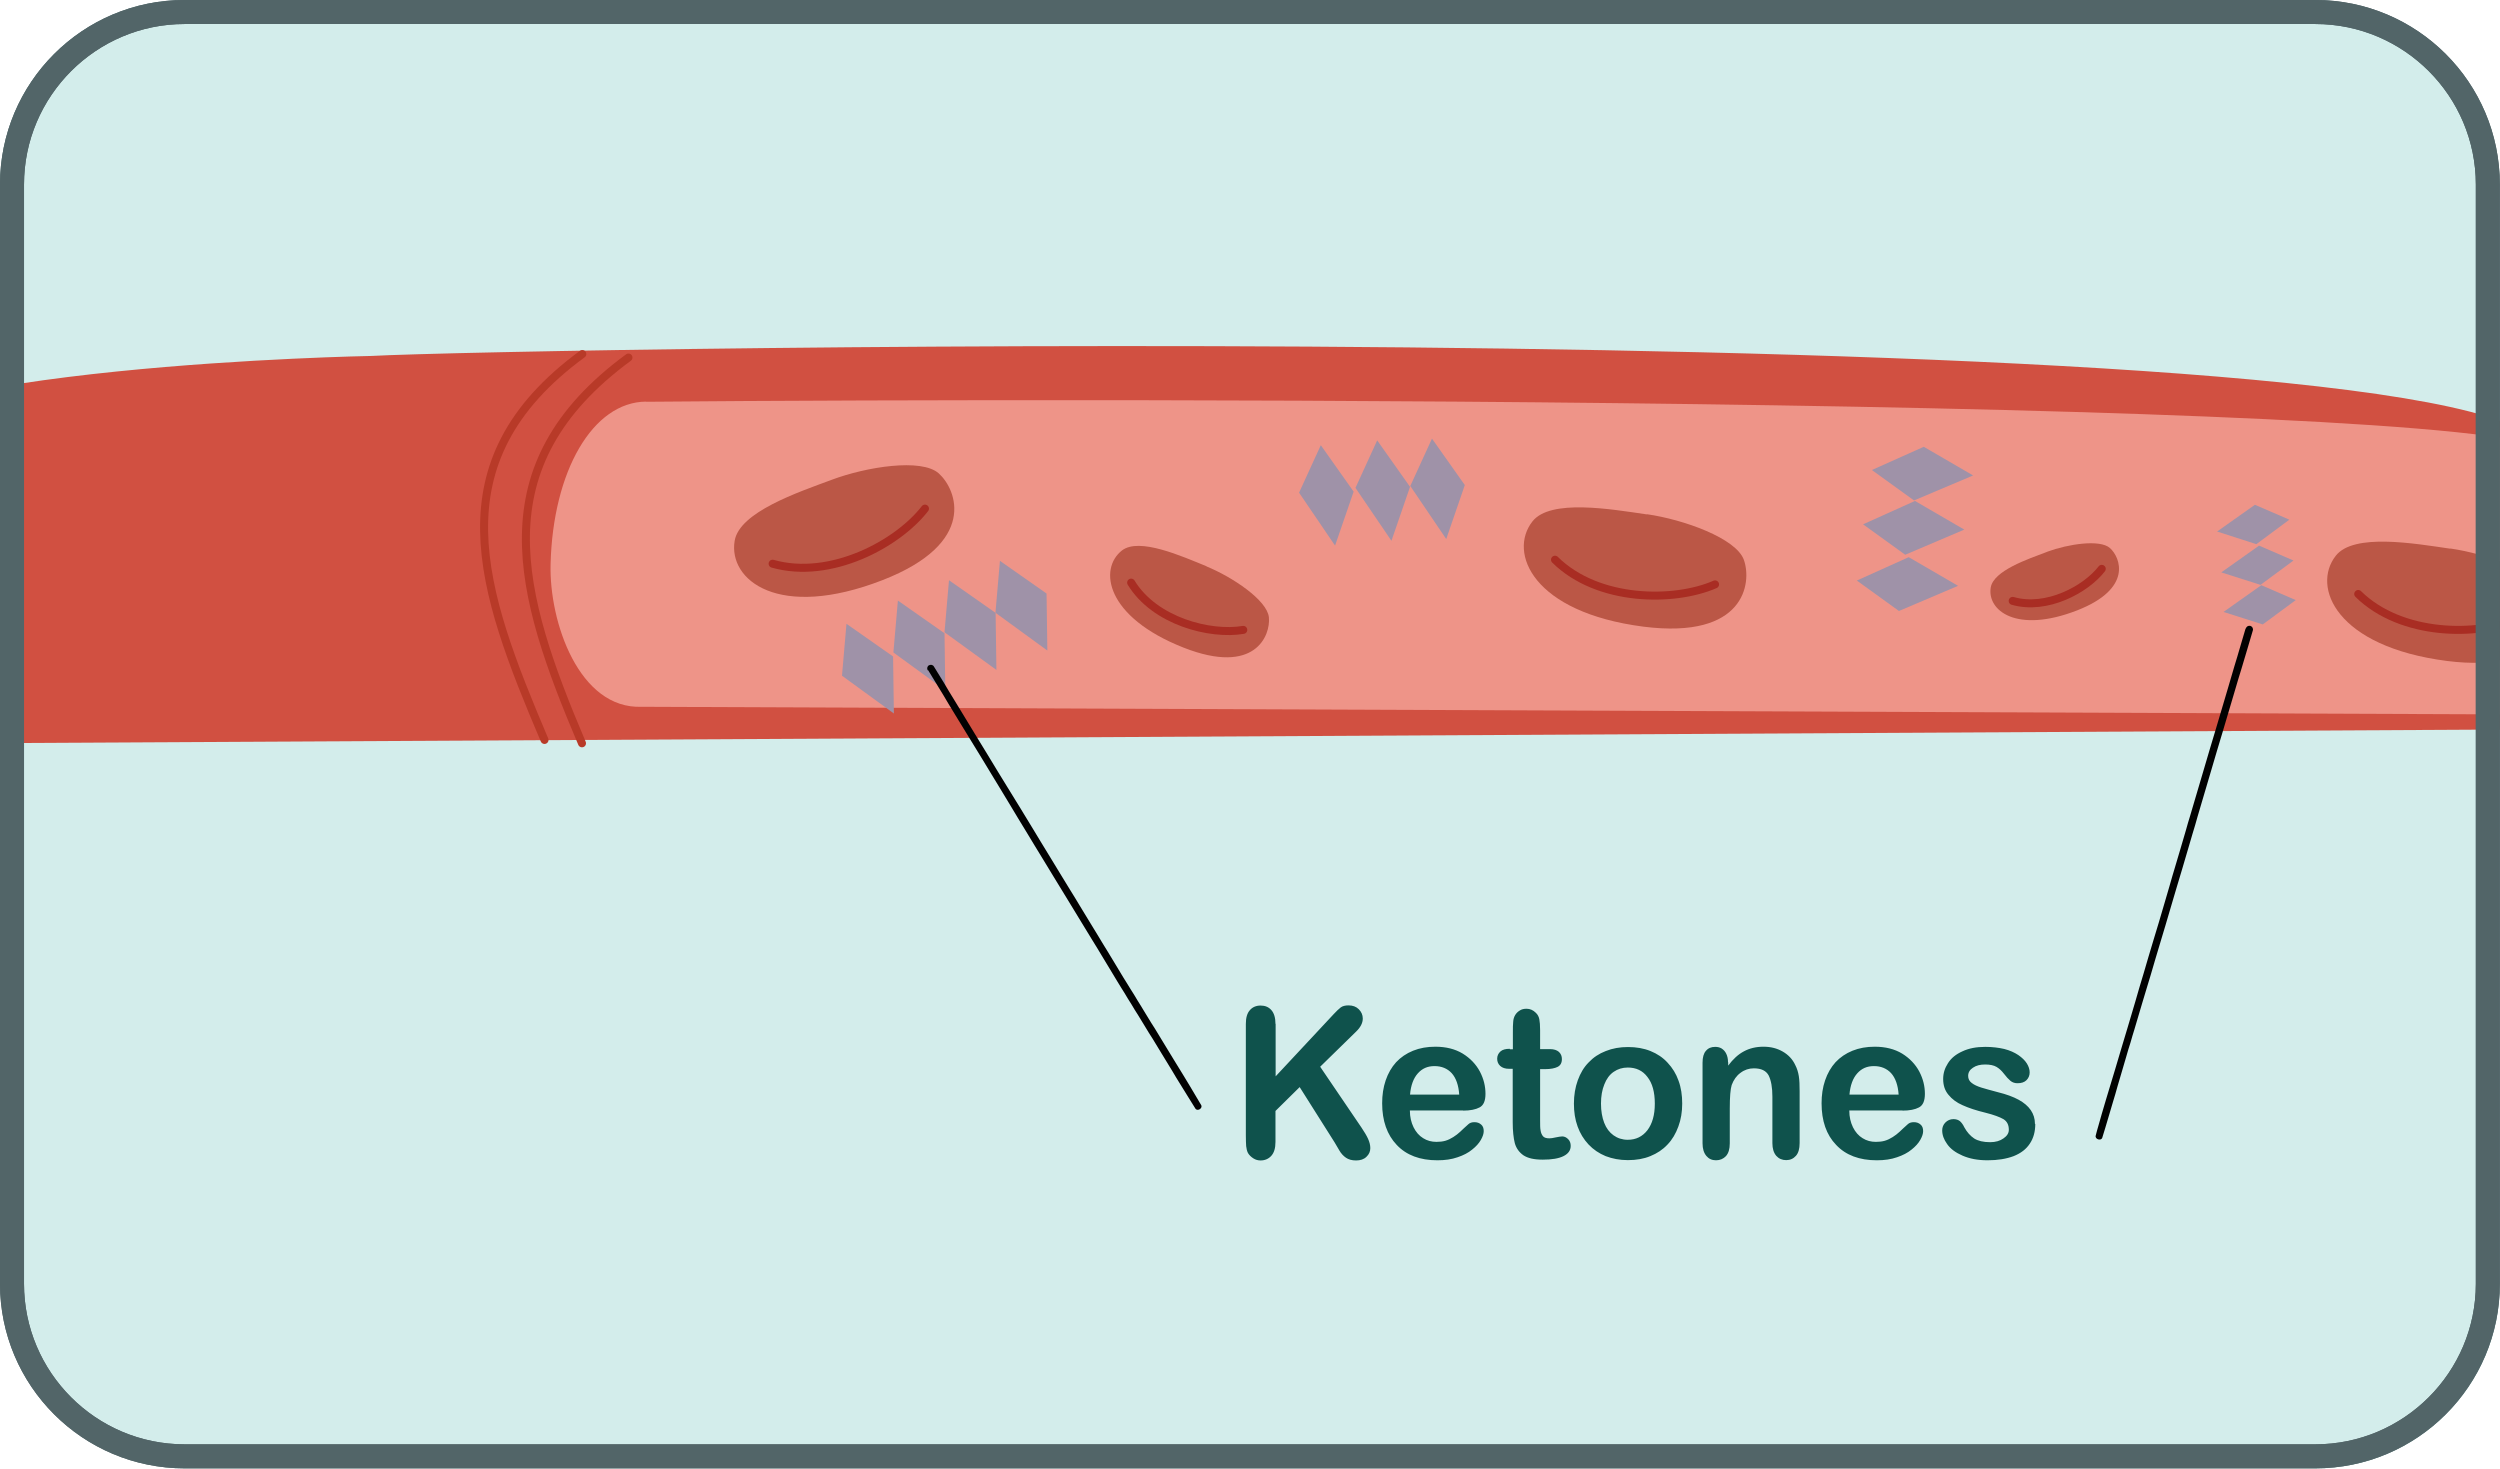
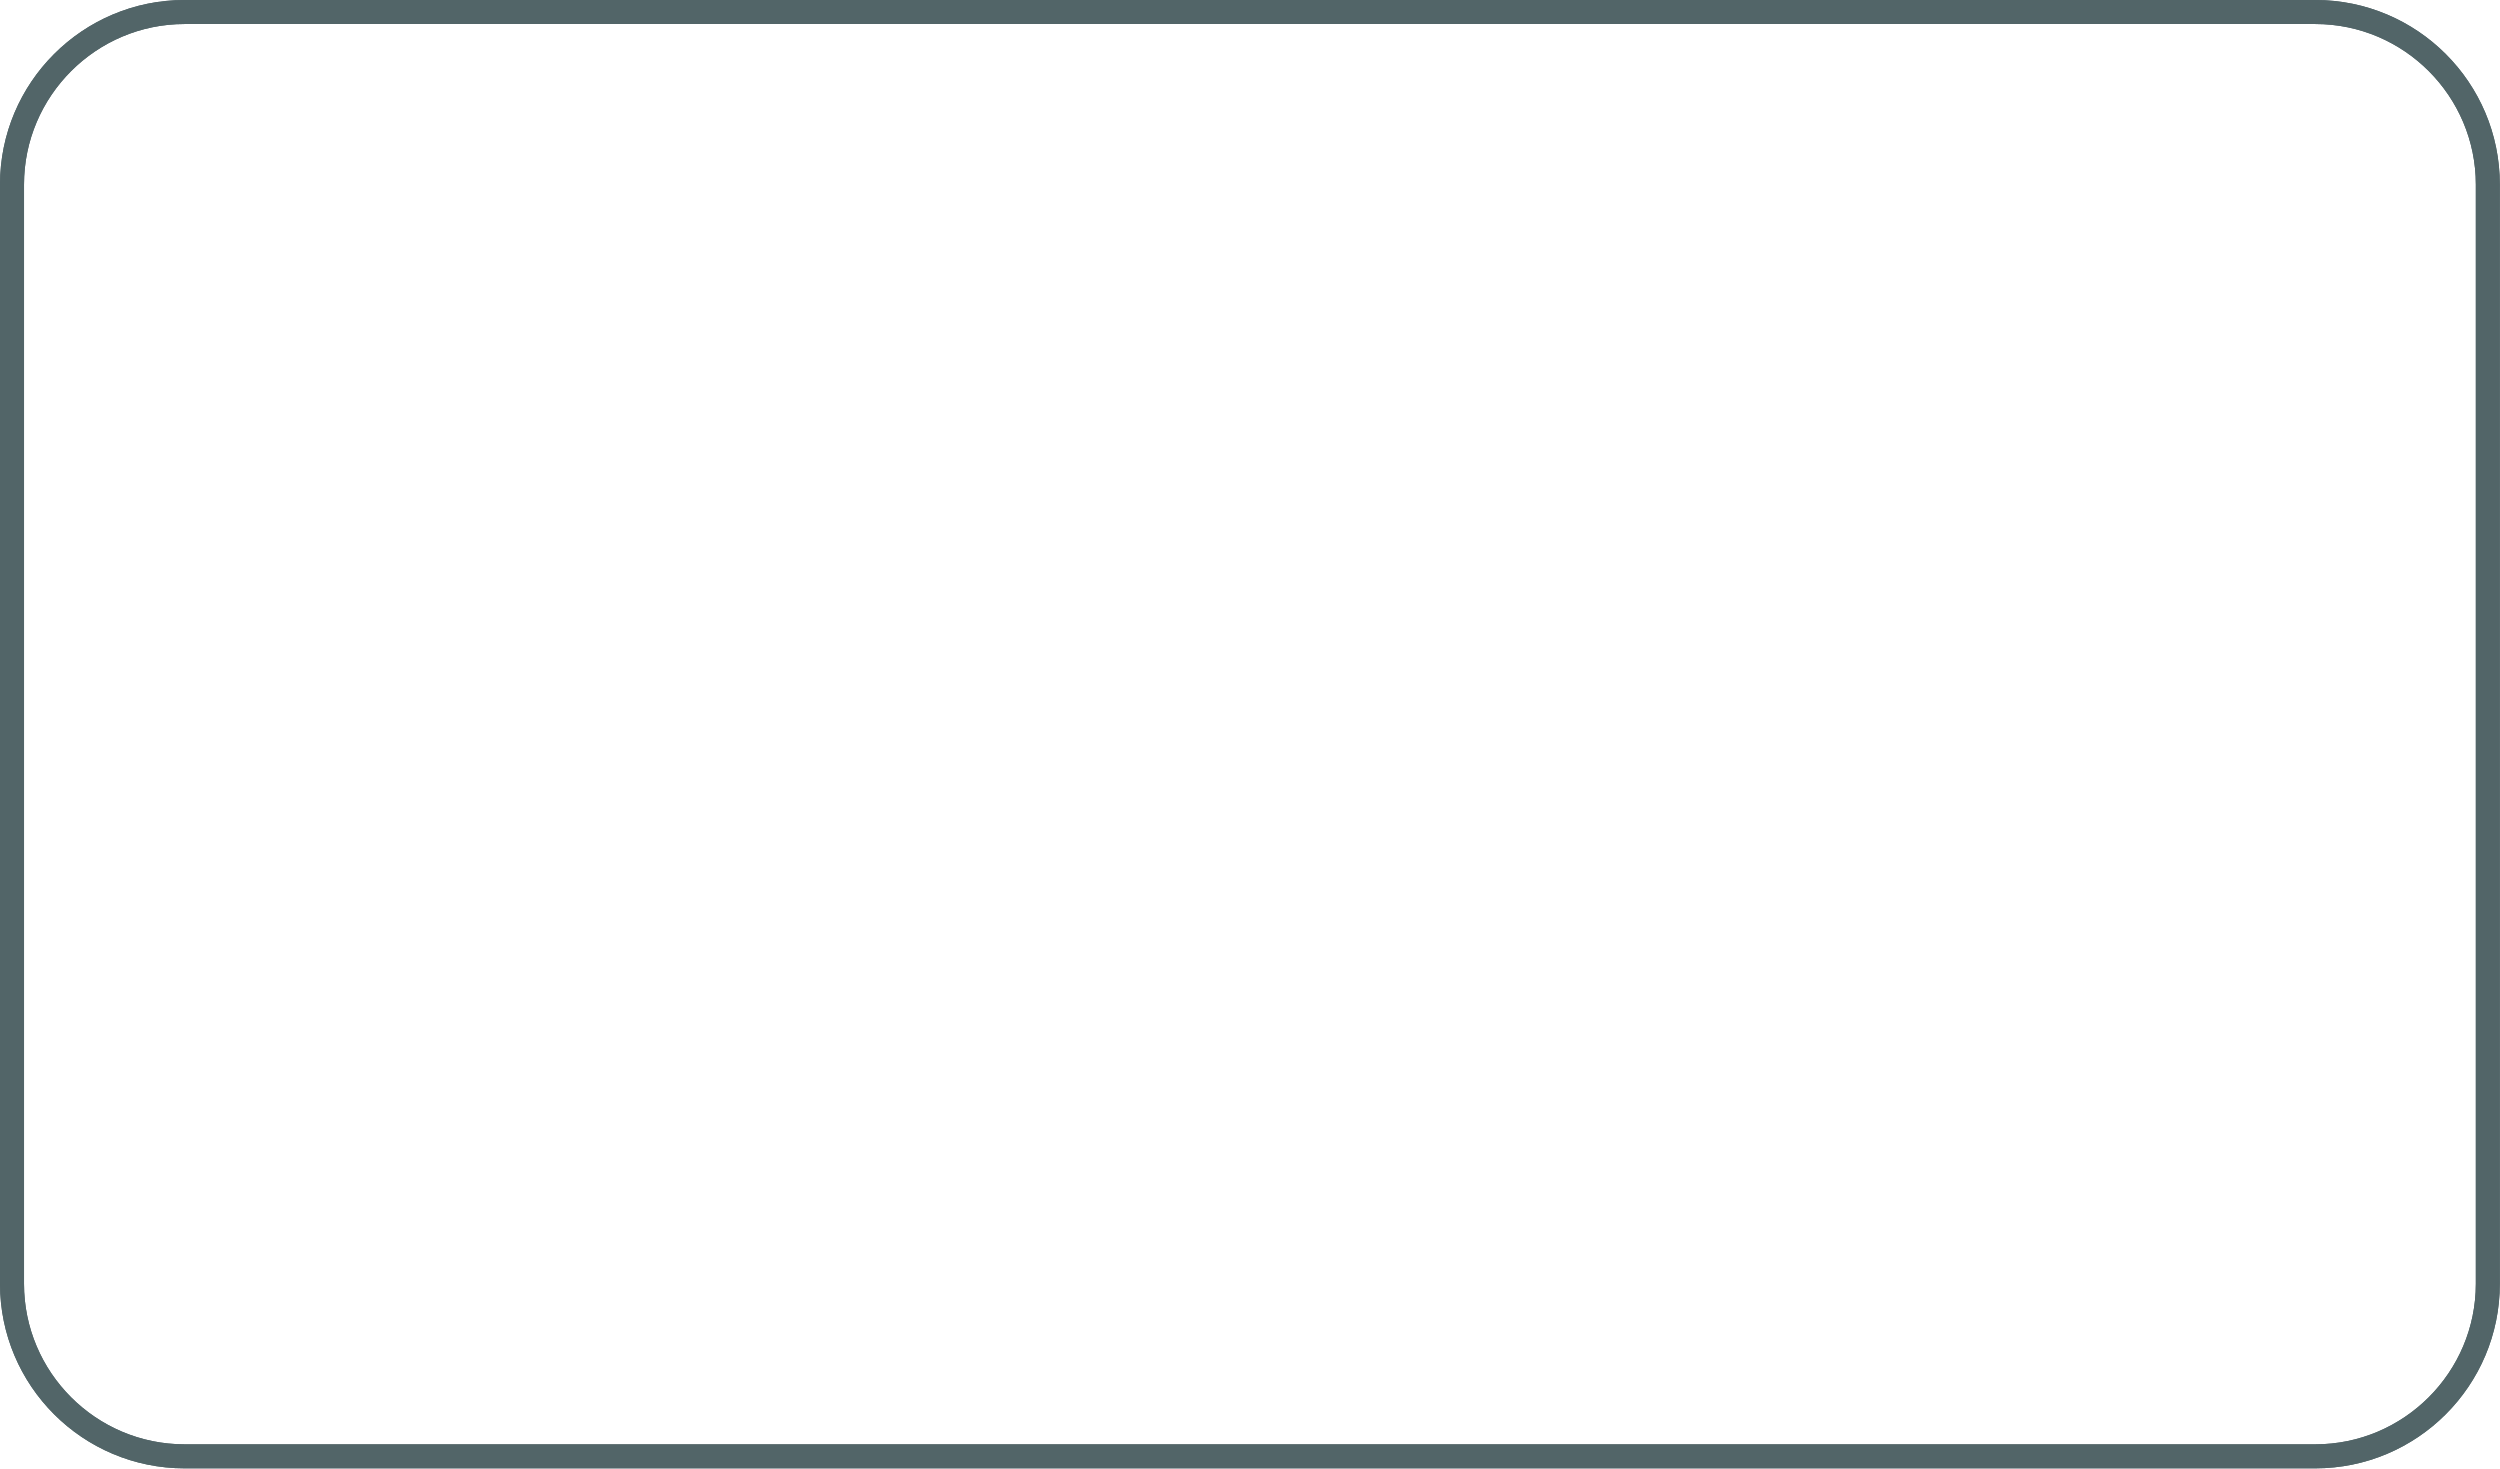
<svg xmlns="http://www.w3.org/2000/svg" id="Layer_1" data-name="Layer 1" viewBox="0 0 156.06 91.67">
  <defs>
    <style>
      .cls-1 {
        clip-path: url(#clippath);
      }

      .cls-2, .cls-3, .cls-4 {
        fill: none;
      }

      .cls-2, .cls-5, .cls-6, .cls-7, .cls-8, .cls-9, .cls-10, .cls-11, .cls-12 {
        stroke-width: 0px;
      }

      .cls-3 {
        stroke: #b83a28;
      }

      .cls-3, .cls-4 {
        stroke-linecap: round;
        stroke-linejoin: round;
        stroke-width: .5px;
      }

      .cls-4 {
        stroke: #a92d23;
      }

      .cls-5 {
        fill: #ee9488;
      }

      .cls-5, .cls-6 {
        fill-rule: evenodd;
      }

      .cls-6 {
        fill: #bb5746;
      }

      .cls-7 {
        fill: #526568;
      }

      .cls-8 {
        fill: #0f524c;
      }

      .cls-9 {
        fill: #d15041;
      }

      .cls-10 {
        fill: #d3edeb;
      }

      .cls-11 {
        fill: #9f92a8;
      }

      .cls-12 {
        fill: #010101;
      }
    </style>
    <clipPath id="clippath">
-       <rect class="cls-2" x="0" y="0" width="156.06" height="91.67" rx="11.52" ry="11.52" />
-     </clipPath>
+       </clipPath>
  </defs>
  <g class="cls-1">
    <g>
      <path id="_6" data-name="6" class="cls-10" d="M160.99,89.92c0,3.92-3.09,7.1-6.9,7.1H0c-3.81,0-6.9-3.18-6.9-7.1V3.58C-6.9-.34-3.81-3.52,0-3.52h154.09c3.81,0,6.9,3.18,6.9,7.1v86.34Z" />
      <g id="_9" data-name="9">
        <path id="_10" data-name="10" class="cls-9" d="M-10.88,28.32c2.99-5.54,34.05-6.1,34.05-6.1,8.68-.48,135.04-2.73,135.31,5.95,0,0,3.39,17.29-2.22,17.37l-160.38.87c-4.81.04-4.73-4.45-5.94-9.1-.95-3.65-1.63-7.49-.82-8.99Z" />
-         <path id="_11" data-name="11" class="cls-5" d="M40.34,25.08c29.41-.27,118.93-.25,119.11,3.34,0,0,3.65,16.01-1.93,16.18l-117.46-.48c-3.9.16-5.79-5.27-5.69-8.92.15-5.8,2.63-10.11,5.97-10.13Z" />
        <path id="_12" data-name="12" class="cls-3" d="M36.35,22.1c-9.23,6.77-6.33,14.74-2.36,24.09" />
        <path id="_13" data-name="13" class="cls-3" d="M39.23,22.32c-9.23,6.78-6.87,14.73-2.9,24.08" />
        <g id="_14" data-name="14">
          <path id="_15" data-name="15" class="cls-6" d="M51.92,29.95c2.16-.81,5.61-1.36,6.68-.4,1.13,1.01,2.45,4.34-3.5,6.66-6.5,2.53-9.65,0-9.24-2.45.3-1.8,3.96-3.03,6.06-3.81Z" />
          <path id="_16" data-name="16" class="cls-4" d="M57.74,31.75c-1.69,2.19-5.89,4.47-9.51,3.44" />
        </g>
        <g id="_17" data-name="17">
          <path id="_18" data-name="18" class="cls-6" d="M75.32,35.36c1.61.66,3.79,2.11,3.89,3.18.11,1.13-.86,3.64-5.32,1.89-4.88-1.92-5.32-4.92-3.85-6.07,1.08-.83,3.73.36,5.28.99Z" />
          <path id="_19" data-name="19" class="cls-4" d="M77.61,39.32c-2.05.35-5.53-.53-7-2.95" />
        </g>
        <g id="_20" data-name="20">
          <path id="_21" data-name="21" class="cls-6" d="M102.81,32.1c2.29.33,5.57,1.5,6.05,2.85.51,1.43.07,4.97-6.26,4.17-6.92-.89-8.47-4.62-6.94-6.57,1.12-1.43,4.93-.76,7.14-.44Z" />
          <path id="_22" data-name="22" class="cls-4" d="M107.06,36.48c-2.53,1.11-7.31,1.11-9.99-1.54" />
        </g>
        <g id="_23" data-name="23">
          <path id="_24" data-name="24" class="cls-6" d="M127.8,34.44c1.27-.47,3.28-.79,3.91-.23.66.59,1.43,2.53-2.04,3.89-3.8,1.48-5.64,0-5.4-1.43.18-1.05,2.32-1.77,3.54-2.23Z" />
          <path id="_25" data-name="25" class="cls-4" d="M131.2,35.51c-.99,1.28-3.44,2.61-5.56,2" />
        </g>
        <g id="_26" data-name="26">
          <path id="_27" data-name="27" class="cls-6" d="M152.96,34.24c2.29.33,5.58,1.5,6.05,2.85.51,1.43.07,4.97-6.26,4.17-6.92-.89-8.47-4.62-6.94-6.57,1.12-1.43,4.93-.76,7.14-.44Z" />
          <path id="_28" data-name="28" class="cls-4" d="M157.21,38.62c-2.53,1.11-7.31,1.11-10-1.54" />
        </g>
      </g>
      <g id="_29" data-name="29">
-         <path id="_30" data-name="30" class="cls-11" d="M52.56,42.18l.28-3.24,2.91,2.04.05,3.56-3.24-2.36Z" />
        <path id="_31" data-name="31" class="cls-11" d="M55.77,40.72l.28-3.23,2.91,2.04.05,3.56-3.24-2.36Z" />
        <path id="_32" data-name="32" class="cls-11" d="M58.96,39.46l.28-3.24,2.91,2.04.05,3.56-3.24-2.35Z" />
        <path id="_33" data-name="33" class="cls-11" d="M62.14,38.25l.28-3.24,2.91,2.04.05,3.56-3.24-2.36Z" />
        <path id="_34" data-name="34" class="cls-11" d="M81.1,30.74l1.35-2.95,2.05,2.9-1.16,3.37-2.25-3.31Z" />
        <path id="_35" data-name="35" class="cls-11" d="M84.62,30.44l1.35-2.95,2.05,2.9-1.16,3.37-2.25-3.31Z" />
        <path id="_36" data-name="36" class="cls-11" d="M88.04,30.33l1.35-2.95,2.05,2.9-1.16,3.37-2.25-3.32Z" />
        <path id="_37" data-name="37" class="cls-11" d="M118.54,38.14l-2.63-1.9,3.24-1.46,3.08,1.79-3.69,1.57Z" />
        <path id="_38" data-name="38" class="cls-11" d="M118.93,34.63l-2.63-1.9,3.24-1.46,3.08,1.79-3.69,1.57Z" />
        <path id="_39" data-name="39" class="cls-11" d="M119.48,31.24l-2.63-1.9,3.24-1.45,3.08,1.79-3.69,1.56Z" />
        <path id="_40" data-name="40" class="cls-11" d="M140.76,31.51l2.15.93-2.06,1.53-2.45-.79,2.36-1.67Z" />
        <path id="_41" data-name="41" class="cls-11" d="M141.02,34.06l2.15.93-2.06,1.52-2.45-.78,2.36-1.67Z" />
-         <path id="_42" data-name="42" class="cls-11" d="M141.16,36.53l2.15.93-2.06,1.52-2.45-.78,2.36-1.67Z" />
      </g>
      <g id="_43" data-name="43">
        <path class="cls-12" d="M140.18,39.23c-.11.38-.23.77-.34,1.15-.12.41-.24.83-.37,1.24-.13.44-.26.89-.39,1.33-.13.45-.27.9-.4,1.35-.13.43-.25.86-.38,1.28-.12.4-.24.8-.36,1.2-.11.37-.22.74-.33,1.12-.1.35-.21.7-.31,1.05-.1.32-.19.66-.29.98-.1.32-.19.63-.28.95-.1.32-.2.66-.29.99-.11.36-.22.73-.32,1.09-.12.4-.23.78-.35,1.18-.12.4-.24.8-.35,1.2-.11.39-.23.77-.34,1.16-.11.37-.22.74-.33,1.12-.11.36-.22.73-.33,1.09-.11.36-.21.71-.32,1.07-.1.33-.2.67-.29.99-.09.3-.18.6-.27.9-.08.28-.16.55-.24.83-.08.27-.16.54-.24.81-.08.27-.16.54-.24.81-.08.28-.17.55-.25.83-.09.29-.17.58-.26.87-.09.3-.18.61-.27.91-.1.32-.19.64-.29.96-.1.32-.19.63-.29.96-.09.29-.17.59-.26.88-.07.25-.14.49-.21.74-.06.21-.12.41-.17.62-.06.23.34.35.41.13.06-.21.13-.41.19-.62.08-.25.15-.49.22-.74.09-.29.18-.59.26-.88.1-.32.19-.63.28-.96.09-.32.19-.63.28-.95.09-.31.18-.61.27-.92.08-.29.17-.58.26-.86.08-.28.16-.56.25-.84.08-.27.16-.54.24-.81s.16-.54.24-.81c.08-.28.16-.55.25-.83.09-.3.18-.59.27-.89.1-.33.2-.67.29-.99.11-.36.21-.71.32-1.07.11-.37.22-.74.33-1.1.11-.37.22-.74.33-1.12.11-.38.23-.77.34-1.15.12-.4.24-.8.36-1.2.12-.4.23-.79.35-1.19.11-.36.22-.73.32-1.09.1-.32.2-.66.29-.99.09-.32.19-.63.28-.95.1-.32.19-.65.29-.98.1-.35.21-.7.31-1.05.11-.37.22-.74.33-1.12.12-.4.24-.8.36-1.2.13-.43.25-.86.38-1.28.13-.45.27-.9.4-1.35.13-.44.26-.89.4-1.33.12-.41.25-.83.37-1.24.11-.38.23-.77.34-1.15.04-.12-.03-.25-.15-.29-.12-.03-.25.03-.28.16Z" />
      </g>
      <g id="_44" data-name="44">
        <path class="cls-12" d="M57.94,41.84c.2.33.41.67.61,1,.22.36.44.71.65,1.08.23.38.47.76.7,1.15.24.39.48.78.71,1.16.23.37.45.74.68,1.11.21.35.42.69.63,1.04.2.32.39.64.59.97.18.3.37.6.55.91.17.28.34.56.51.85.17.27.33.55.5.82.17.29.35.58.52.86.19.32.38.63.58.95.21.34.42.68.62,1.02.21.34.42.69.63,1.03.2.33.41.67.61,1,.2.32.39.64.59.97.19.32.39.63.58.95.19.31.38.61.56.92.17.29.35.57.52.86.16.26.32.52.47.78.15.24.29.48.44.71.14.24.28.47.43.7.14.24.28.47.43.7.15.24.29.48.44.72.15.25.3.5.46.74.16.27.32.53.48.79.17.28.33.55.5.82.17.28.34.55.5.83.15.25.31.51.47.76.13.21.26.43.39.63.11.18.22.36.33.53.13.2.48-.02.36-.22-.1-.18-.21-.36-.32-.54-.13-.21-.25-.43-.38-.64-.15-.25-.31-.51-.46-.76-.17-.28-.34-.55-.51-.83-.17-.27-.34-.55-.5-.82-.16-.26-.32-.52-.48-.79-.15-.25-.3-.5-.46-.74-.15-.24-.29-.48-.44-.72-.14-.23-.28-.47-.43-.7-.14-.24-.28-.47-.43-.7-.15-.24-.29-.48-.44-.71-.16-.26-.32-.52-.47-.78-.17-.29-.35-.57-.52-.86-.19-.31-.38-.61-.56-.92-.19-.32-.39-.63-.58-.95-.2-.32-.39-.64-.59-.97-.2-.33-.4-.67-.61-1-.21-.34-.42-.69-.63-1.03-.21-.34-.41-.68-.62-1.02-.19-.32-.38-.63-.58-.95-.17-.29-.35-.57-.52-.86-.17-.27-.34-.55-.5-.82-.17-.29-.35-.57-.52-.85-.19-.3-.37-.61-.56-.91-.2-.32-.39-.64-.59-.96-.21-.35-.42-.7-.63-1.04-.23-.37-.45-.74-.68-1.11-.24-.39-.47-.78-.71-1.17-.23-.38-.47-.77-.7-1.15-.22-.36-.44-.71-.65-1.08-.2-.32-.4-.66-.61-.99-.06-.11-.2-.14-.31-.08-.11.06-.14.21-.08.31Z" />
      </g>
      <g id="_397" data-name="397">
        <g id="_398" data-name="398">
          <path class="cls-8" d="M79.63,63.91v3.28l3.62-3.88c.17-.19.32-.32.44-.42.12-.09.28-.13.49-.13.27,0,.48.08.64.24.16.16.25.35.25.58,0,.28-.14.55-.42.82l-2.24,2.19,2.58,3.8c.18.27.32.5.41.7s.14.39.14.58c0,.21-.08.39-.24.54-.16.16-.38.23-.65.23-.26,0-.47-.06-.63-.17-.16-.11-.3-.26-.41-.45-.11-.19-.21-.36-.3-.51l-2.18-3.45-1.51,1.49v1.93c0,.4-.09.68-.26.87-.17.19-.4.29-.67.29-.16,0-.31-.04-.45-.13-.14-.09-.26-.2-.34-.34-.06-.12-.09-.26-.11-.42-.01-.16-.02-.38-.02-.68v-6.95c0-.39.08-.67.25-.86.16-.19.39-.29.67-.29s.5.09.67.28c.17.19.26.48.26.87ZM91.33,69.32h-3.32c0,.4.08.74.23,1.05.15.3.35.53.6.68.25.16.53.23.83.23.2,0,.39-.02.56-.07s.33-.13.49-.23c.16-.1.3-.21.43-.33.13-.12.3-.29.52-.48.09-.08.21-.12.37-.12.17,0,.31.05.42.15.11.09.16.23.16.41,0,.16-.06.34-.18.55-.12.21-.3.41-.54.6-.24.2-.55.36-.91.48-.37.13-.79.19-1.26.19-1.09,0-1.94-.32-2.54-.96-.6-.63-.91-1.5-.91-2.6,0-.51.07-.99.22-1.43.15-.44.37-.82.65-1.13.29-.31.64-.55,1.06-.72.42-.17.88-.25,1.39-.25.66,0,1.23.14,1.71.43.47.29.83.67,1.07,1.12.24.46.35.92.35,1.39,0,.44-.12.72-.37.85-.24.13-.59.2-1.03.2ZM88.01,68.33h3.08c-.04-.59-.2-1.04-.47-1.34-.27-.29-.63-.44-1.07-.44s-.77.15-1.04.45c-.27.3-.44.74-.49,1.33ZM94.25,65.5h.19v-1.05c0-.29,0-.5.02-.67.01-.16.05-.29.12-.41.07-.12.16-.21.29-.29.12-.08.26-.11.42-.11.22,0,.41.08.58.25.12.11.19.25.22.4s.05.39.05.68v1.19h.62c.24,0,.42.06.55.17.13.12.19.27.19.45,0,.24-.09.4-.27.49-.18.09-.44.14-.77.14h-.32v3.2c0,.28,0,.48.03.63.02.14.07.26.15.36.08.09.21.13.4.13.1,0,.23-.02.4-.06.17-.03.3-.06.4-.06.14,0,.26.06.37.17.11.11.16.25.16.42,0,.28-.15.49-.45.64-.3.15-.73.22-1.29.22s-.93-.09-1.21-.27c-.27-.19-.45-.44-.54-.76-.08-.32-.13-.76-.13-1.3v-3.34h-.22c-.24,0-.43-.06-.56-.18-.13-.12-.19-.27-.19-.45s.07-.33.2-.45c.13-.12.33-.17.59-.17ZM105.01,68.89c0,.52-.08,1-.24,1.43-.16.44-.38.82-.68,1.13-.3.32-.65.55-1.07.72-.41.17-.88.25-1.4.25s-.97-.09-1.39-.25c-.41-.17-.77-.41-1.07-.73-.3-.32-.53-.7-.68-1.12-.16-.44-.23-.91-.23-1.43s.08-1.01.24-1.45c.16-.44.38-.82.68-1.12.29-.31.65-.55,1.07-.71.42-.17.88-.25,1.39-.25s.98.08,1.4.25c.42.17.78.41,1.07.73.3.32.53.69.68,1.12.16.43.23.91.23,1.43ZM103.3,68.89c0-.71-.15-1.27-.46-1.66-.3-.4-.71-.59-1.23-.59-.33,0-.62.09-.88.27-.25.17-.45.44-.58.78-.14.34-.21.74-.21,1.2s.07.86.2,1.2c.13.34.33.6.58.78.25.18.55.28.89.28.51,0,.92-.2,1.23-.6.3-.4.46-.94.46-1.65ZM107.88,66.31v.21c.3-.4.62-.7.98-.89.35-.19.76-.29,1.22-.29s.85.1,1.2.3c.35.2.62.48.79.85.11.21.18.44.22.69s.05.56.05.94v3.24c0,.36-.08.62-.23.79-.16.18-.36.27-.61.27s-.46-.09-.62-.27c-.16-.19-.24-.45-.24-.79v-2.9c0-.58-.08-1.01-.23-1.32-.16-.3-.46-.45-.93-.45-.3,0-.58.09-.83.28-.25.18-.43.44-.55.76-.08.26-.12.74-.12,1.46v2.18c0,.36-.08.62-.24.8-.16.17-.37.26-.62.26s-.45-.09-.6-.27c-.16-.19-.24-.45-.24-.79v-5.03c0-.33.07-.59.21-.74.14-.17.33-.25.58-.25.15,0,.28.03.4.1.12.08.22.18.29.33.07.14.11.32.11.52ZM118.76,69.32h-3.32c0,.4.08.74.23,1.05.15.3.35.53.6.68.25.16.53.23.83.23.2,0,.39-.02.56-.07s.33-.13.49-.23c.16-.1.3-.21.43-.33.13-.12.3-.29.52-.48.09-.08.21-.12.37-.12.17,0,.31.05.42.15.11.09.16.23.16.41,0,.16-.06.34-.18.55-.12.21-.3.41-.54.6-.24.2-.55.36-.91.48-.37.13-.79.19-1.26.19-1.09,0-1.94-.32-2.54-.96-.61-.63-.91-1.5-.91-2.6,0-.51.07-.99.22-1.43.15-.44.37-.82.65-1.13.29-.31.64-.55,1.06-.72.42-.17.88-.25,1.39-.25.66,0,1.23.14,1.71.43.47.29.83.67,1.07,1.12.24.46.35.92.35,1.39,0,.44-.12.72-.37.85-.24.13-.59.2-1.03.2ZM115.44,68.33h3.08c-.04-.59-.2-1.04-.47-1.34-.27-.29-.63-.44-1.07-.44s-.77.15-1.04.45c-.27.3-.44.74-.49,1.33ZM127.05,70.16c0,.48-.11.89-.34,1.23-.23.35-.56.6-1.01.78-.45.17-.99.26-1.62.26s-1.13-.1-1.57-.29-.76-.43-.96-.72c-.21-.29-.31-.57-.31-.86,0-.19.07-.36.2-.49.13-.13.3-.21.5-.21.18,0,.31.05.41.13.1.09.19.21.27.38.17.31.38.54.62.7.24.15.57.23.99.23.34,0,.62-.08.84-.24.22-.15.33-.33.33-.53,0-.31-.11-.53-.34-.67-.23-.13-.6-.27-1.12-.4-.58-.14-1.06-.3-1.43-.47-.37-.16-.66-.38-.88-.65-.22-.26-.33-.59-.33-.98,0-.36.1-.68.3-.99.2-.32.5-.56.9-.74.4-.19.87-.28,1.43-.28.44,0,.83.05,1.18.13.35.09.64.22.88.38.23.16.41.33.53.52.12.19.18.38.18.56,0,.2-.07.36-.2.49-.13.13-.32.19-.56.19-.17,0-.32-.05-.44-.15-.12-.1-.26-.25-.42-.46-.13-.17-.28-.31-.45-.41-.17-.1-.41-.15-.71-.15s-.56.06-.76.2c-.2.13-.3.3-.3.51,0,.18.07.33.22.44.15.12.35.21.6.29.25.08.6.17,1.04.29.53.13.96.29,1.29.47.33.18.59.4.76.65.17.25.26.53.26.86Z" />
        </g>
      </g>
    </g>
  </g>
  <path class="cls-7" d="M144.53,1.5c5.53,0,10.02,4.5,10.02,10.02v68.62c0,5.53-4.5,10.02-10.02,10.02H11.52c-5.53,0-10.02-4.5-10.02-10.02V11.52C1.5,6,6,1.5,11.52,1.5h133.01M144.53,0H11.52C5.16,0,0,5.16,0,11.52v68.62c0,6.36,5.16,11.52,11.52,11.52h133.01c6.36,0,11.52-5.16,11.52-11.52V11.52c0-6.36-5.16-11.52-11.52-11.52h0Z" />
  <path class="cls-7" d="M144.53,1.5c5.53,0,10.02,4.5,10.02,10.02v68.62c0,5.53-4.5,10.02-10.02,10.02H11.52c-5.53,0-10.02-4.5-10.02-10.02V11.52C1.5,6,6,1.5,11.52,1.5h133.01M144.53,0H11.52C5.16,0,0,5.16,0,11.52v68.62c0,6.36,5.16,11.52,11.52,11.52h133.01c6.36,0,11.52-5.16,11.52-11.52V11.52c0-6.36-5.16-11.52-11.52-11.52h0Z" />
</svg>